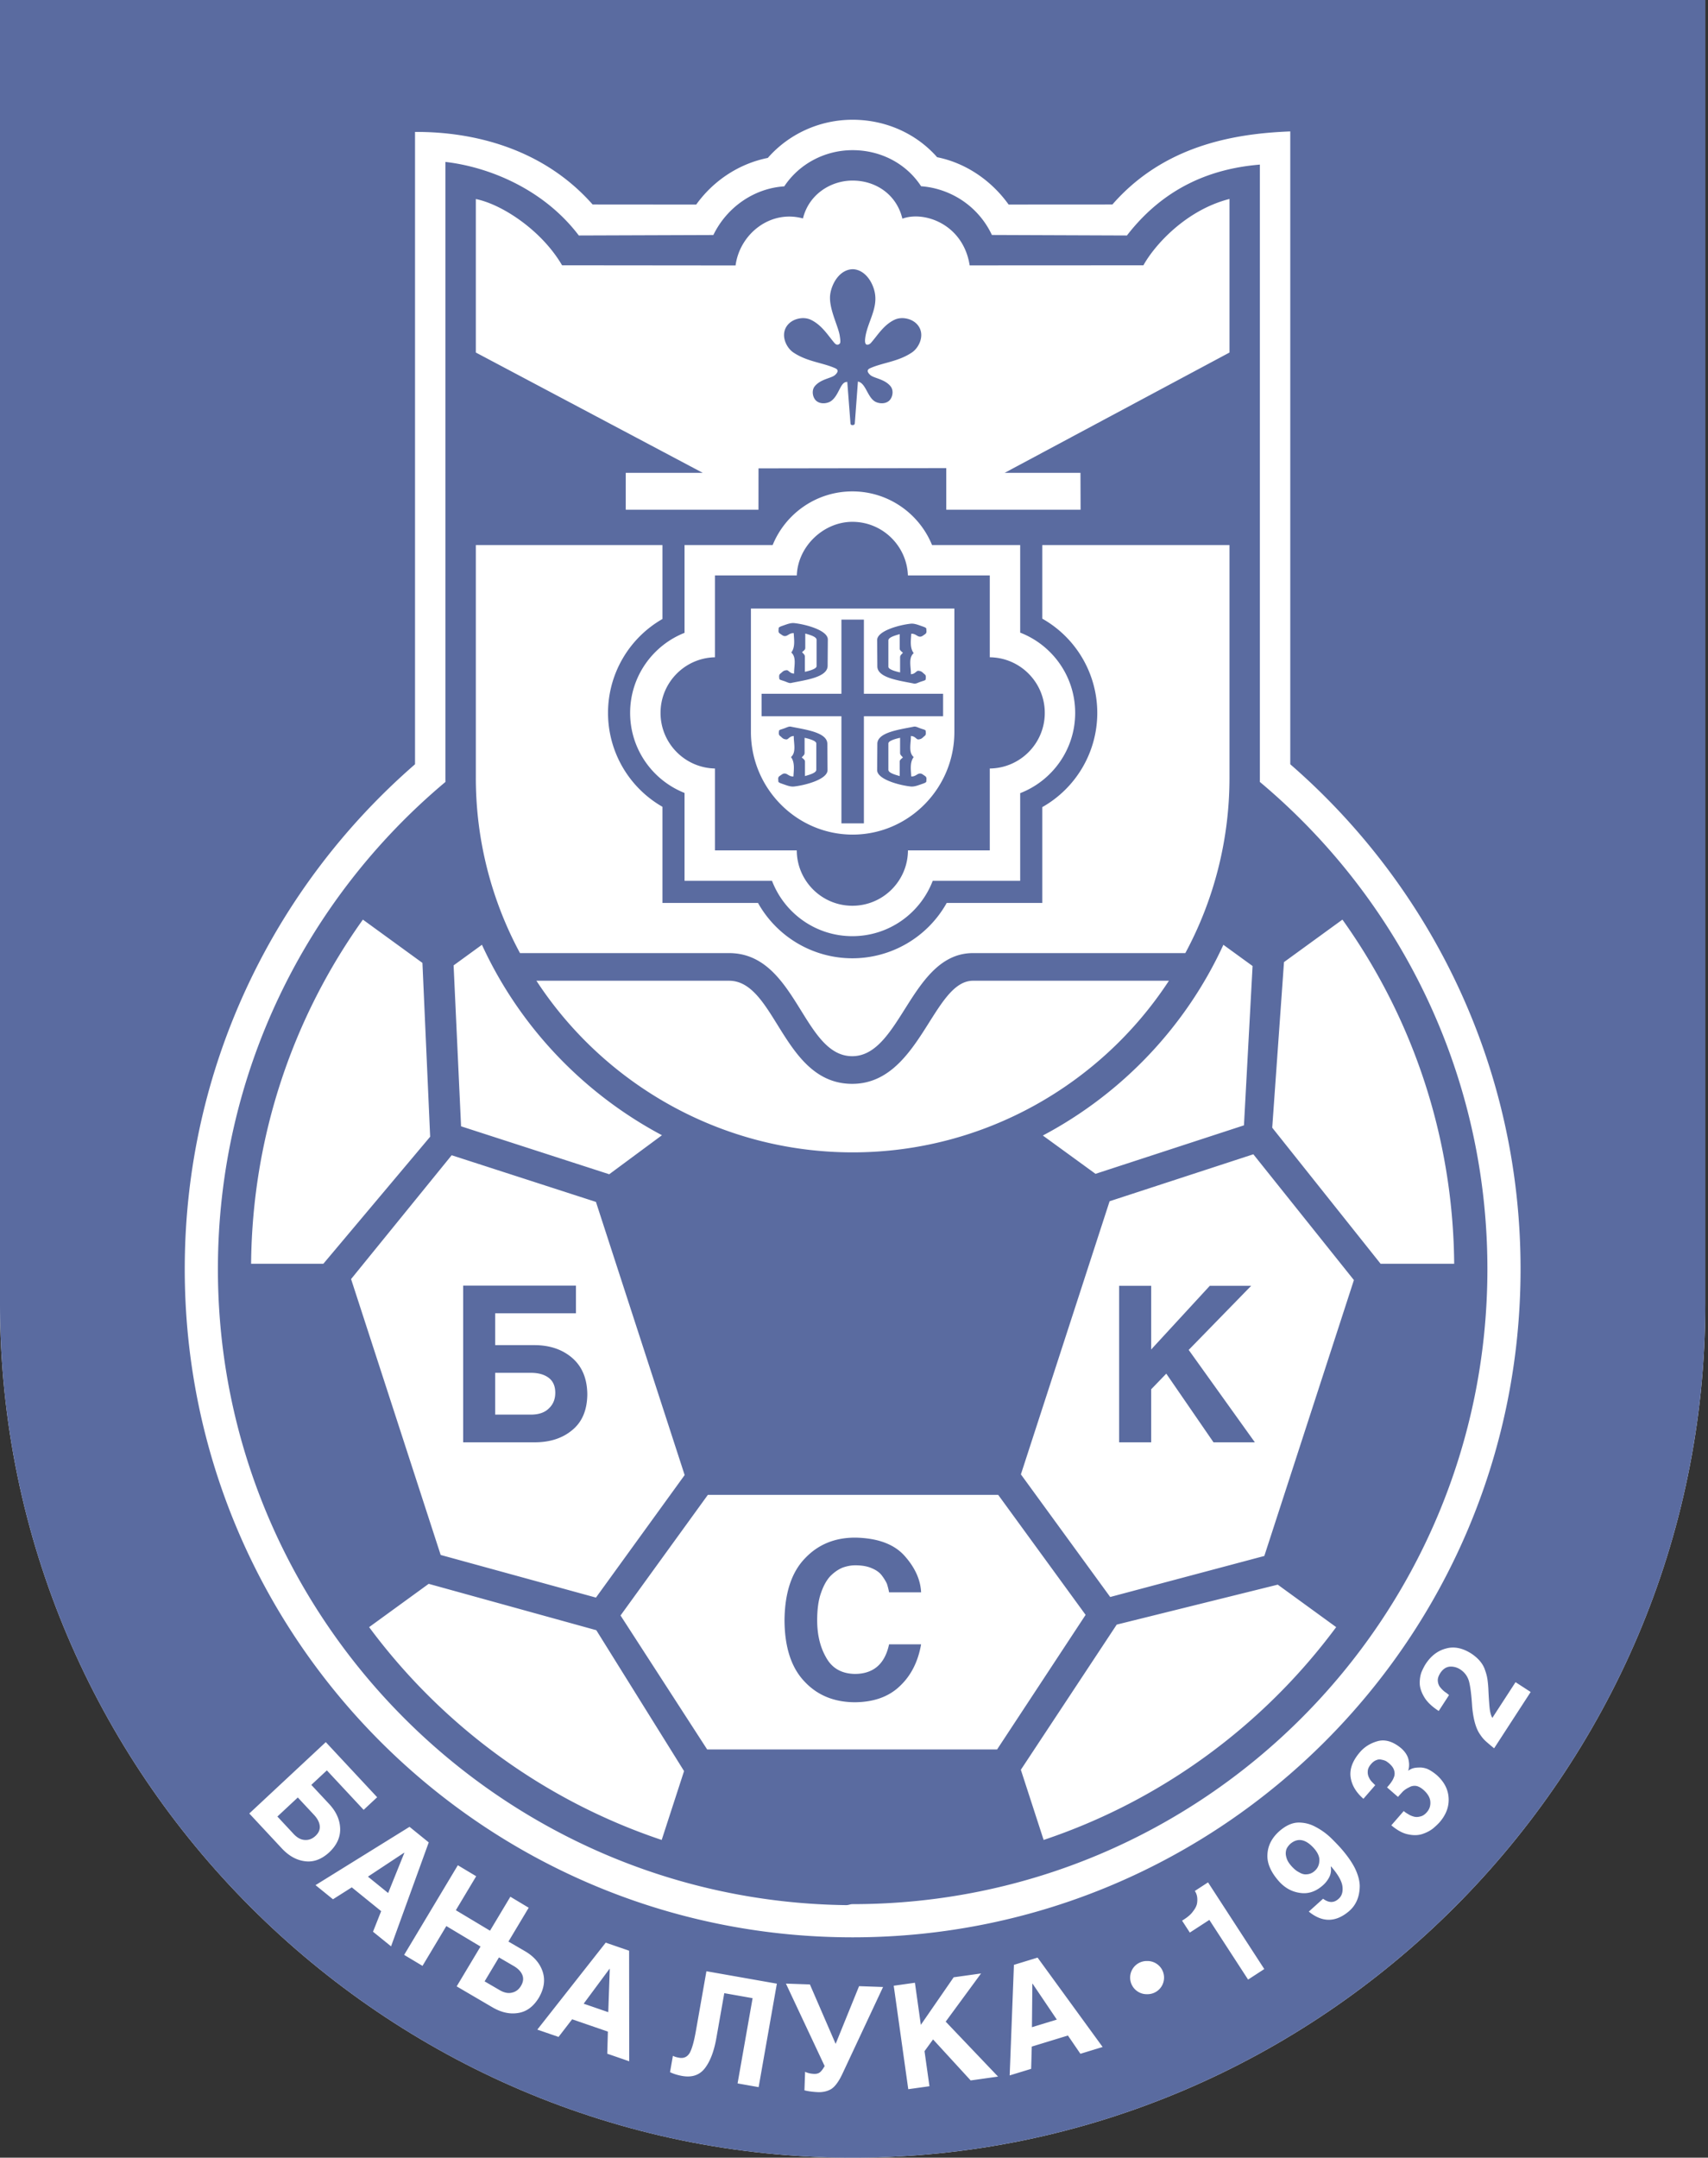
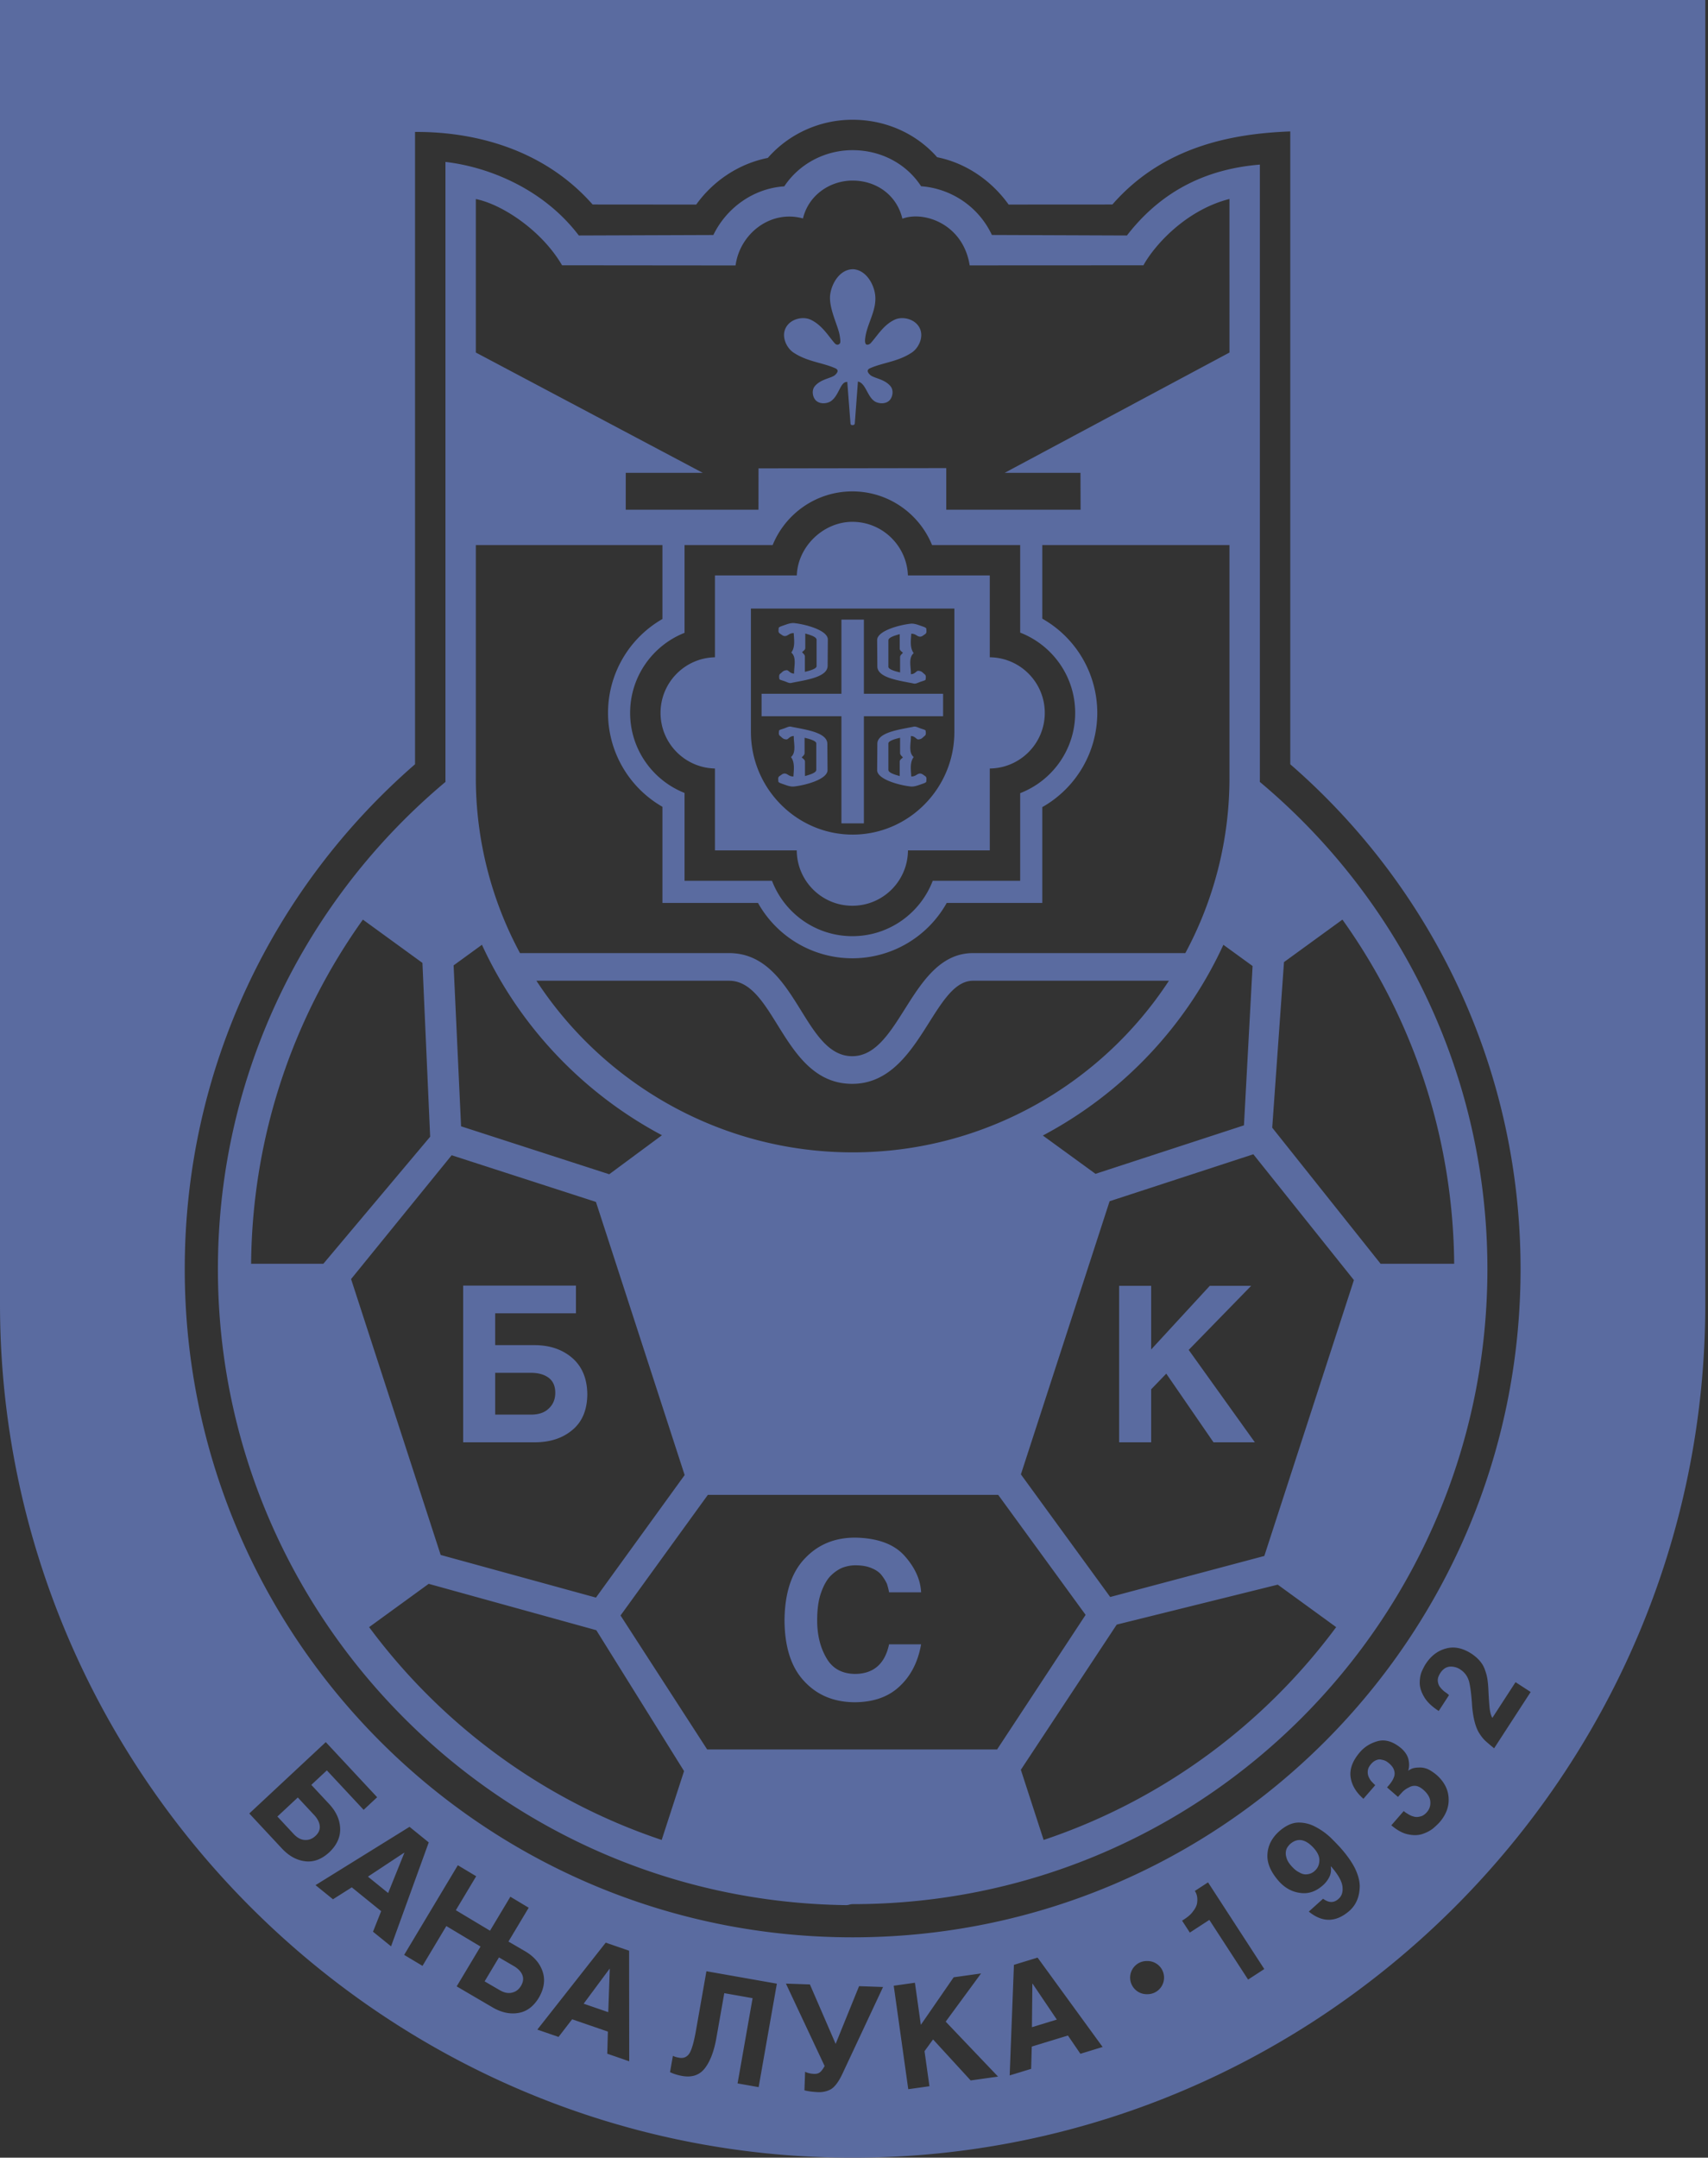
<svg xmlns="http://www.w3.org/2000/svg" width="396" height="500" fill="none">
  <rect width="100%" height="100%" fill="#333333" stroke="none" />
-   <path fill="#fff" fill-rule="evenodd" d="M0 0h395.373v302.197C395.373 410.989 306.417 500 197.686 500 88.959 500 0 410.989 0 302.197V0Z" clip-rule="evenodd" />
  <path fill="#5A6BA0" fill-rule="evenodd" d="M0 0h395.373v302.197C395.373 410.989 306.417 500 197.686 500 88.959 500 0 410.989 0 302.197V0Zm292.089 181.188c32.249 26.999 52.765 67.555 52.765 112.889 0 81.266-65.905 147.167-147.168 147.167-.634 0-.889.234-1.522.227-80.388-1.016-145.642-66.766-145.642-147.394 0-45.334 20.516-85.89 52.765-112.889-.003-.324-.01-.645-.01-.968V37.524c9.929 1.14 22.693 6.194 30.923 17.046l31.192-.11c3.09-6.38 9.388-10.821 16.44-11.276 3.428-5.174 9.367-8.378 15.813-8.385 6.601-.007 12.506 3.138 15.913 8.361 2.904.203 5.777 1.1 8.268 2.508a19.658 19.658 0 0 1 8.144 8.782l31.306.12c8.685-11.238 19.692-15.516 30.826-16.426V180.22c0 .323-.01.644-.013.968Zm-117.988-40.17h47.17v28.594c0 13.085-10.611 23.789-23.585 23.789-12.97 0-23.585-10.704-23.585-23.789v-28.594Zm9.309 17.246c3.252-.682 8.461-1.275 8.478-3.979l.045-6.081c.014-2.153-5.13-3.527-7.779-3.81-.765-.083-1.585.217-2.322.479-.651.231-1.261.396-1.302.686 0 .609-.204.961.392 1.333.362.227.696.575 1.192.496.631-.097.924-.699 1.912-.672.056 1.344.404 3.235-.568 4.496 1.302 1.106.593 3.352.655 4.875-1.003-.004-1.265-.824-1.733-.782-.655.055-.841.255-1.241.62-.334.31-.62.31-.437 1.426.031.183.672.317 1.23.52.561.207 1.051.483 1.478.393Zm3.204-2.584v-3.497c0-.492-.321-.647-.655-1.061.334-.306.744-.547.744-.954v-3.359c.875.262 2.625.7 2.625 1.451v6.115c0 .637-1.767 1.095-2.714 1.305Zm25.273 2.722c-3.249-.682-8.458-1.271-8.475-3.979l-.045-6.084c-.014-2.15 5.13-3.525 7.776-3.807.768-.083 1.588.217 2.325.479.648.231 1.261.396 1.302.682 0 .613.2.965-.396 1.337-.361.227-.692.575-1.188.496-.634-.097-.927-.7-1.912-.672-.055 1.344-.403 3.235.568 4.496-1.306 1.106-.592 3.352-.654 4.875.999-.004 1.264-.824 1.732-.782.652.055.841.254 1.241.62.334.31.62.31.437 1.426-.031.183-.672.317-1.23.52-.565.207-1.05.482-1.481.393Zm-3.201-2.584v-3.497c0-.492.321-.647.655-1.061-.334-.306-.744-.548-.744-.954v-3.356c-.875.259-2.625.696-2.625 1.447v6.115c0 .638 1.764 1.096 2.714 1.306Zm3.201 12.564c-3.249.682-8.458 1.275-8.475 3.979l-.045 6.084c-.014 2.15 5.13 3.525 7.776 3.807.768.083 1.588-.217 2.325-.479.648-.23 1.261-.396 1.302-.682 0-.613.2-.964-.396-1.336-.361-.228-.692-.572-1.188-.497-.634.097-.927.7-1.912.672-.055-1.343-.403-3.235.568-4.496-1.306-1.105-.592-3.348-.654-4.874.999.003 1.264.823 1.732.782.652-.055.841-.255 1.241-.62.334-.311.62-.311.437-1.427-.031-.182-.672-.317-1.23-.52-.565-.203-1.05-.482-1.481-.393Zm-3.201 2.584v3.497c0 .493.321.648.655 1.061-.334.307-.744.548-.744.954v3.359c-.875-.262-2.625-.696-2.625-1.45v-6.115c0-.638 1.764-1.096 2.714-1.306Zm-25.345-2.584c3.252.682 8.461 1.275 8.478 3.979l.045 6.084c.014 2.15-5.133 3.521-7.779 3.811-.765.082-1.588-.221-2.322-.486-.648-.227-1.264-.393-1.306-.679 0-.613-.199-.964.397-1.336.361-.228.695-.576 1.192-.5.63.1.926.703 1.912.675.055-1.34.399-3.235-.569-4.496 1.302-1.105.593-3.348.651-4.874-.999.003-1.261.823-1.729.782-.651-.052-.844-.255-1.24-.62-.335-.311-.621-.311-.438-1.427.031-.182.672-.317 1.227-.523.565-.204 1.054-.479 1.481-.39Zm3.204 2.584v3.497c0 .493-.321.648-.658 1.061.337.307.747.548.747.954v3.359c.875-.262 2.626-.699 2.626-1.45v-6.112c0-.637-1.768-1.099-2.715-1.309Zm8.54-27.381h5.209v17.177h18.363v5.212h-18.363v24.829h-5.209v-24.829h-18.514v-5.212h18.514v-17.177Zm-1.605-64.093c-1.457-1.681-2.929-4.2-5.543-5.412-1.637-.758-4.052-.296-5.302 1.202-1.847 2.219-.366 5.268 1.288 6.384 3.232 2.174 6.777 2.34 9.746 3.676.817.365.596.958-.062 1.557-.833.761-3.29.91-4.685 2.584-.858 1.03-.475 2.746.365 3.431 1.034.84 2.587.562 3.335.062 1.871-1.26 2.174-4.317 3.573-4.45.082-.011.241-.084.248 0l.74 9.566c.028.334.183.41.476.417.155.003.503-.034.53-.417l.72-9.677c1.799.351 2.143 3.414 3.845 4.561.744.5 2.301.779 3.331-.062.841-.685 1.227-2.401.366-3.431-1.392-1.675-3.852-1.823-4.686-2.584-.654-.6-.875-1.192-.058-1.557 2.969-1.337 6.514-1.502 9.742-3.676 1.658-1.116 3.139-4.165 1.292-6.384-1.25-1.498-3.665-1.96-5.302-1.202-2.614 1.213-4.058 3.78-5.546 5.412-.365.4-.913.486-1.11.283-.323-.342-.227-1.103-.165-1.561.465-3.39 2.804-6.487 2.257-10.087-.379-2.515-2.191-5.571-5.072-5.74-3.052 0-4.916 3.187-5.305 5.74-.482 3.173 1.857 7.403 2.194 9.667.087.578.259 1.557.018 1.815-.331.341-.744.434-1.23-.117Zm97.461 254.734L275.6 312.814l14.48-14.848h-9.594l-13.588 14.748v-14.748h-7.427v36.26h7.427V321.94l3.504-3.627 10.952 15.913h9.587Zm-77.387 46.812h-7.424c-.968 4.537-3.593 6.824-7.872 6.859-3.104-.035-5.343-1.303-6.725-3.814-1.381-2.398-2.07-5.268-2.07-8.62 0-2.608.303-4.747.909-6.397.572-1.65 1.296-2.939 2.171-3.866.951-.94 1.929-1.598 2.932-1.977.992-.338 1.918-.496 2.783-.496 1.55 0 2.822.217 3.831.665.985.396 1.75.926 2.291 1.598.52.676.944 1.347 1.254 2.023.234.74.396 1.405.496 1.977h7.424c-.134-2.897-1.388-5.691-3.769-8.385-2.432-2.77-6.28-4.2-11.527-4.293-4.713 0-8.585 1.592-11.606 4.782-3.115 3.207-4.699 7.996-4.765 14.352.031 6.263 1.574 10.997 4.613 14.187 2.963 3.19 6.845 4.799 11.669 4.83 4.437-.031 7.937-1.295 10.504-3.786 2.542-2.401 4.175-5.609 4.881-9.639Zm-77.387-57.937c-.034-3.634-1.206-6.445-3.503-8.433-2.257-1.943-5.127-2.929-8.63-2.963h-9.226v-7.376h18.724v-6.415h-26.148v36.312h16.557c3.603 0 6.535-.962 8.798-2.891 2.25-1.867 3.394-4.62 3.428-8.234Zm-7.427-.361c0 1.491-.49 2.694-1.475 3.62-.964.969-2.356 1.447-4.172 1.447h-8.285v-9.687h8.285c1.681 0 3.046.372 4.072 1.119 1.054.776 1.575 1.943 1.575 3.501Zm-8.179-101.879h48.469c15.654 0 17.077 23.889 28.556 23.889 11.3 0 13.629-23.889 28.006-23.889h49.226a85.529 85.529 0 0 0 10.236-40.641v-53.916l-43.398.003v17.057a25.085 25.085 0 0 1 12.747 21.835c0 9.14-4.965 17.439-12.747 21.832v22.203h-22.159a25.081 25.081 0 0 1-21.876 12.83 25.087 25.087 0 0 1-21.88-12.83h-22.155v-22.279a25.085 25.085 0 0 1-12.616-21.756 25.085 25.085 0 0 1 12.616-21.759v-17.133h-43.264v53.913a85.53 85.53 0 0 0 10.239 40.641Zm150.454 6.405h-45.423c-9.33 0-12.327 23.892-28.006 23.892-16.095 0-17.714-23.892-28.556-23.892h-44.662c15.644 23.929 42.795 39.77 73.322 39.77 30.523 0 57.677-15.841 73.325-39.77Zm-29.232 35.867 12.213 8.878 34.417-11.238 1.998-36.921-6.77-4.916c-8.685 18.917-23.509 34.485-41.858 44.197Zm69.46-50.033-13.549 9.846-2.729 38.368 25.125 31.533 17.064.003c-.255-29.724-9.819-57.23-25.911-79.75Zm-1.45 163.952-13.546-9.843-37.335 9.257-22.227 33.641 5.281 16.261c27.382-9.164 50.977-26.589 67.827-49.316Zm-156.38 49.316 5.185-15.958-20.343-32.645-38.864-10.746-13.808 10.033c16.853 22.727 40.449 40.156 67.83 49.316ZM58.219 292.85l16.753-.003 24.76-29.435-1.791-40.28L84.136 213.1c-16.095 22.52-25.659 50.026-25.917 79.75Zm53.519-73.918-6.57 4.775 1.73 37.29 34.351 11.11 12.226-9.043c-18.29-9.719-33.069-25.256-41.737-44.132Zm-30.34 77.463 20.773 63.931 35.998 9.88 20.567-28.394-20.567-63.294-33.452-10.817-23.32 28.694Zm175.864-18.035-20.567 63.293 20.705 28.415 35.733-9.508 20.77-63.931-23.316-29.152-33.325 10.883Zm-25.831 68.041h-67.314l-20.247 27.95 20.085 31.043h67.221l20.522-31.185-20.267-27.808ZM219.39 108.472v9.646h31.144l-.028-8.55h-17.57l52.118-27.874V46.105c-10.063 2.56-17.346 10.659-19.954 15.375l-40.28.02c-1.495-9.563-10.542-12.688-15.603-10.824-1.316-5.536-6.094-8.836-11.565-8.83-5.116.007-10.156 3.267-11.483 8.775-7.593-2.084-14.665 3.621-15.627 10.894l-40.225-.038c-4.723-8.103-13.925-14.132-19.995-15.352V81.69l52.603 27.878-17.845.003-.004 8.547h30.775l.011-9.58 43.528-.066Zm17.14 17.835v20.292c7.462 2.887 12.75 10.132 12.75 18.6 0 8.465-5.288 15.71-12.75 18.597v20.312h-20.278c-2.866 7.503-10.132 12.829-18.631 12.829s-15.765-5.326-18.631-12.829h-20.278v-20.361c-7.397-2.924-12.616-10.142-12.616-18.548 0-8.409 5.219-15.627 12.616-18.552v-20.34h20.436v-.017c2.977-7.3 10.149-12.419 18.473-12.419 8.32 0 15.492 5.119 18.469 12.419l-.007.017h20.447Zm-51.79 7.032h-18.979v18.972c-6.99.145-12.616 5.86-12.616 12.888 0 7.025 5.626 12.737 12.616 12.885v18.975h18.968c.035 7.09 5.795 12.83 12.892 12.83 7.097 0 12.853-5.74 12.888-12.83h18.972v-18.975c7.052-.076 12.75-5.816 12.75-12.885 0-7.073-5.698-12.812-12.75-12.888v-18.972h-18.982c-.245-6.821-5.867-12.416-12.878-12.416-6.67 0-12.644 5.67-12.881 12.416Zm81.214 321.086a3.844 3.844 0 1 1 0 7.686 3.844 3.844 0 1 1 0-7.686Zm88.932-62.343-3.507-2.277-5.375 8.275c-.313-.509-.527-1.295-.644-2.363-.1-1.03-.2-2.47-.282-4.313a26.295 26.295 0 0 0-.2-2.167 10.33 10.33 0 0 0-.544-2.14c-.452-1.491-1.527-2.8-3.208-3.917-2.067-1.316-4.041-1.705-5.925-1.157-1.892.506-3.449 1.709-4.672 3.59-.282.437-.589 1.03-.92 1.781-.306.768-.451 1.664-.444 2.687.027.975.358 2.015.992 3.097.651 1.151 1.788 2.25 3.411 3.304l2.387-3.676a7.802 7.802 0 0 0-.572-.482 8.757 8.757 0 0 1-.603-.434 6.728 6.728 0 0 1-1.019-1.096 2.78 2.78 0 0 1-.407-1.426c-.014-.503.193-1.079.62-1.74.6-.879 1.33-1.357 2.202-1.426a3.947 3.947 0 0 1 2.37.644c1.068.696 1.76 1.664 2.081 2.908.31 1.295.544 3.217.696 5.76.279 2.987.899 5.136 1.874 6.466a7.877 7.877 0 0 0 1.526 1.73c.558.489 1.123.964 1.691 1.419l8.472-13.047Zm-21.811 19.224c-.796-.661-1.537-1.137-2.219-1.423-.699-.251-1.34-.344-1.929-.293-.568.007-1.061.076-1.478.221-.427.172-.72.338-.885.496l-.052-.045c.234-.758.252-1.591.048-2.515-.2-.909-.751-1.777-1.657-2.594-1.908-1.598-3.745-2.16-5.509-1.674-1.701.482-3.079 1.347-4.137 2.601-1.65 1.933-2.36 3.827-2.126 5.684.252 1.868 1.247 3.559 2.98 5.065l2.739-3.153c-.189-.168-.434-.41-.73-.727-.286-.272-.534-.637-.741-1.085a2.696 2.696 0 0 1-.258-1.474c.027-.521.289-1.065.778-1.626.397-.459.813-.758 1.247-.903a1.744 1.744 0 0 1 1.189-.083 3.7 3.7 0 0 1 1.047.338c.286.193.527.372.717.537.572.5.934.993 1.089 1.475.172.486.199.958.089 1.412-.127.41-.296.793-.52 1.148a8.743 8.743 0 0 1-.72.985l-.451.517 2.535 2.205c.358-.41.741-.834 1.147-1.268.434-.396.9-.707 1.403-.934a2.502 2.502 0 0 1 1.595-.351c.558.075 1.154.392 1.788.944.968.871 1.495 1.764 1.564 2.67.086.94-.176 1.763-.789 2.466-.489.565-1.003.899-1.551 1.006-.523.148-1.026.162-1.508.021a4.422 4.422 0 0 1-1.351-.606 5.882 5.882 0 0 1-.947-.652l.003-.044-2.897 3.331c1.402 1.175 2.711 1.881 3.924 2.102 1.226.261 2.325.23 3.283-.09.961-.32 1.791-.751 2.491-1.306.671-.572 1.185-1.064 1.54-1.471 1.512-1.774 2.191-3.669 2.039-5.677-.138-1.967-1.068-3.711-2.78-5.23Zm-22.3 16.864a55.203 55.203 0 0 0-2.35-2.415 15.494 15.494 0 0 0-3.424-2.419 8.06 8.06 0 0 0-4.052-.995c-1.433.048-2.893.727-4.378 2.032-1.688 1.523-2.588 3.27-2.708 5.254-.155 2.046.737 4.155 2.673 6.339 1.375 1.526 2.991 2.415 4.858 2.67 1.881.296 3.648-.282 5.285-1.726a6.315 6.315 0 0 0 1.495-1.898c.393-.741.513-1.575.358-2.494l.09.006c1.612 1.85 2.487 3.401 2.628 4.644.145 1.254-.158 2.202-.899 2.839-1.054.979-2.246.975-3.569.004l-.021-.025-3.314 2.984c3.152 2.577 6.281 2.529 9.385-.145 1.602-1.412 2.408-3.348 2.425-5.815-.028-1.237-.403-2.594-1.106-4.065-.734-1.464-1.857-3.056-3.376-4.775Zm-6.139.124c.926 1.051 1.34 2.039 1.254 2.963-.049.916-.39 1.66-1.023 2.232-.607.593-1.361.875-2.257.854-.465-.02-.954-.196-1.464-.509-.538-.262-1.109-.727-1.695-1.378-.589-.655-.965-1.254-1.13-1.802-.186-.558-.259-1.058-.2-1.492.041-.441.176-.82.393-1.133.213-.307.42-.555.637-.748 1.73-1.471 3.555-1.13 5.485 1.013Zm-11.51 27.991-13.043-20.088-3.06 1.988c.531.789.696 1.767.5 2.949-.124.568-.424 1.154-.896 1.746-.42.627-1.099 1.244-2.036 1.854l-.524.337 1.795 2.763 4.524-2.938 8.985 13.828 3.755-2.439Zm-37.483 18.059-15.079-20.711-5.485 1.677-.985 25.621 4.978-1.519.145-5.161 8.382-2.563 2.894 4.231 5.15-1.575Zm-10.618-6.349-5.77 1.764.096-10.053.062-.02 5.612 8.309Zm-13.628 13.209-12.138-12.733 8.2-11.166-6.35.889-7.613 11.021-1.371-9.757-4.913.693 3.369 23.977 4.913-.689-1.144-8.123 1.981-2.725 8.72 9.505 6.346-.892Zm-26.659-20.761-5.563-.192-5.43 13.373-5.967-13.773-5.56-.193 8.974 19.103c-.403.713-.761 1.195-1.092 1.447-.348.282-.847.403-1.492.358-.768-.048-1.415-.21-1.946-.475l-.152 4.292c.786.211 1.788.355 3.018.417 1.175.066 2.222-.162 3.142-.682.896-.548 1.764-1.709 2.608-3.486l9.46-20.189Zm-28.849 23.203 4.227-23.974-16.333-2.88-2.429 13.77c-.444 2.532-.933 4.265-1.471 5.198-.572.92-1.398 1.278-2.477 1.065-.637-.114-1.099-.262-1.392-.445l-.668 3.797c.823.403 1.781.699 2.887.892 2.315.386 4.083-.262 5.299-1.943 1.209-1.633 2.077-4 2.604-7.117l1.788-10.136 6.566 1.158-3.483 19.754 4.882.861Zm-30.003-5.991-.028-25.621-5.422-1.867-15.858 20.15 4.923 1.695 3.149-4.086 8.289 2.853-.145 5.123 5.092 1.753Zm-4.861-11.379-5.702-1.964 5.988-8.075.062.021-.348 10.018Zm-26.837-1.116c2.077 1.209 4.092 1.64 6.046 1.288 1.926-.324 3.51-1.529 4.744-3.6 1.202-2.112 1.471-4.127.809-6.046-.647-1.881-1.974-3.414-3.982-4.61l-3.921-2.28 4.696-7.838-4.251-2.549-4.717 7.872-7.923-4.747 4.716-7.872-4.255-2.55-12.447 20.774 4.255 2.546 5.526-9.226 7.927 4.747-5.53 9.23 8.307 4.861Zm-1.83-6.022 3.325-5.55 3.421 1.991c.971.565 1.636 1.237 1.974 2.012.348.803.258 1.654-.266 2.553-.499.858-1.185 1.392-2.067 1.595-.882.234-1.846.045-2.897-.569l-3.49-2.032Zm-21.69-8.117 8.737-24.085-4.455-3.61-21.794 13.512 4.045 3.276 4.362-2.763 6.81 5.516-1.89 4.764 4.185 3.39Zm-.675-12.354-4.686-3.796 8.386-5.544.051.042-3.751 9.298Zm-13.653-9.436c1.764-1.674 2.6-3.524 2.525-5.554-.08-1.987-.903-3.837-2.48-5.563l-4.207-4.507 3.604-3.359 8.53 9.144 3.131-2.922-11.91-12.771-17.735 16.537 7.542 8.089c1.643 1.76 3.445 2.752 5.419 2.983 1.936.245 3.803-.448 5.58-2.077Zm-3.204-3.793c-.727.679-1.537.989-2.44.93-.912-.031-1.78-.493-2.61-1.378l-3.773-4.048 4.733-4.413 3.773 4.044c.768.824 1.21 1.657 1.309 2.502.103.868-.23 1.653-.992 2.363ZM299.15 177.105c32.704 28.395 53.392 70.273 53.392 116.972 0 85.51-69.346 154.856-154.857 154.856-85.507 0-154.853-69.346-154.853-154.856 0-46.702 20.688-88.581 53.392-116.975V30.575c13.167-.086 29.548 3.638 41.172 16.812l24.019.02c3.973-5.546 9.926-9.48 16.602-10.813 4.823-5.509 11.948-8.837 19.62-8.844 7.755-.007 14.828 3.228 19.637 8.682 6.611 1.323 12.564 5.36 16.574 10.969l24.061-.014c11.903-13.629 28.126-16.433 41.241-16.932v146.65Z" clip-rule="evenodd" />
</svg>